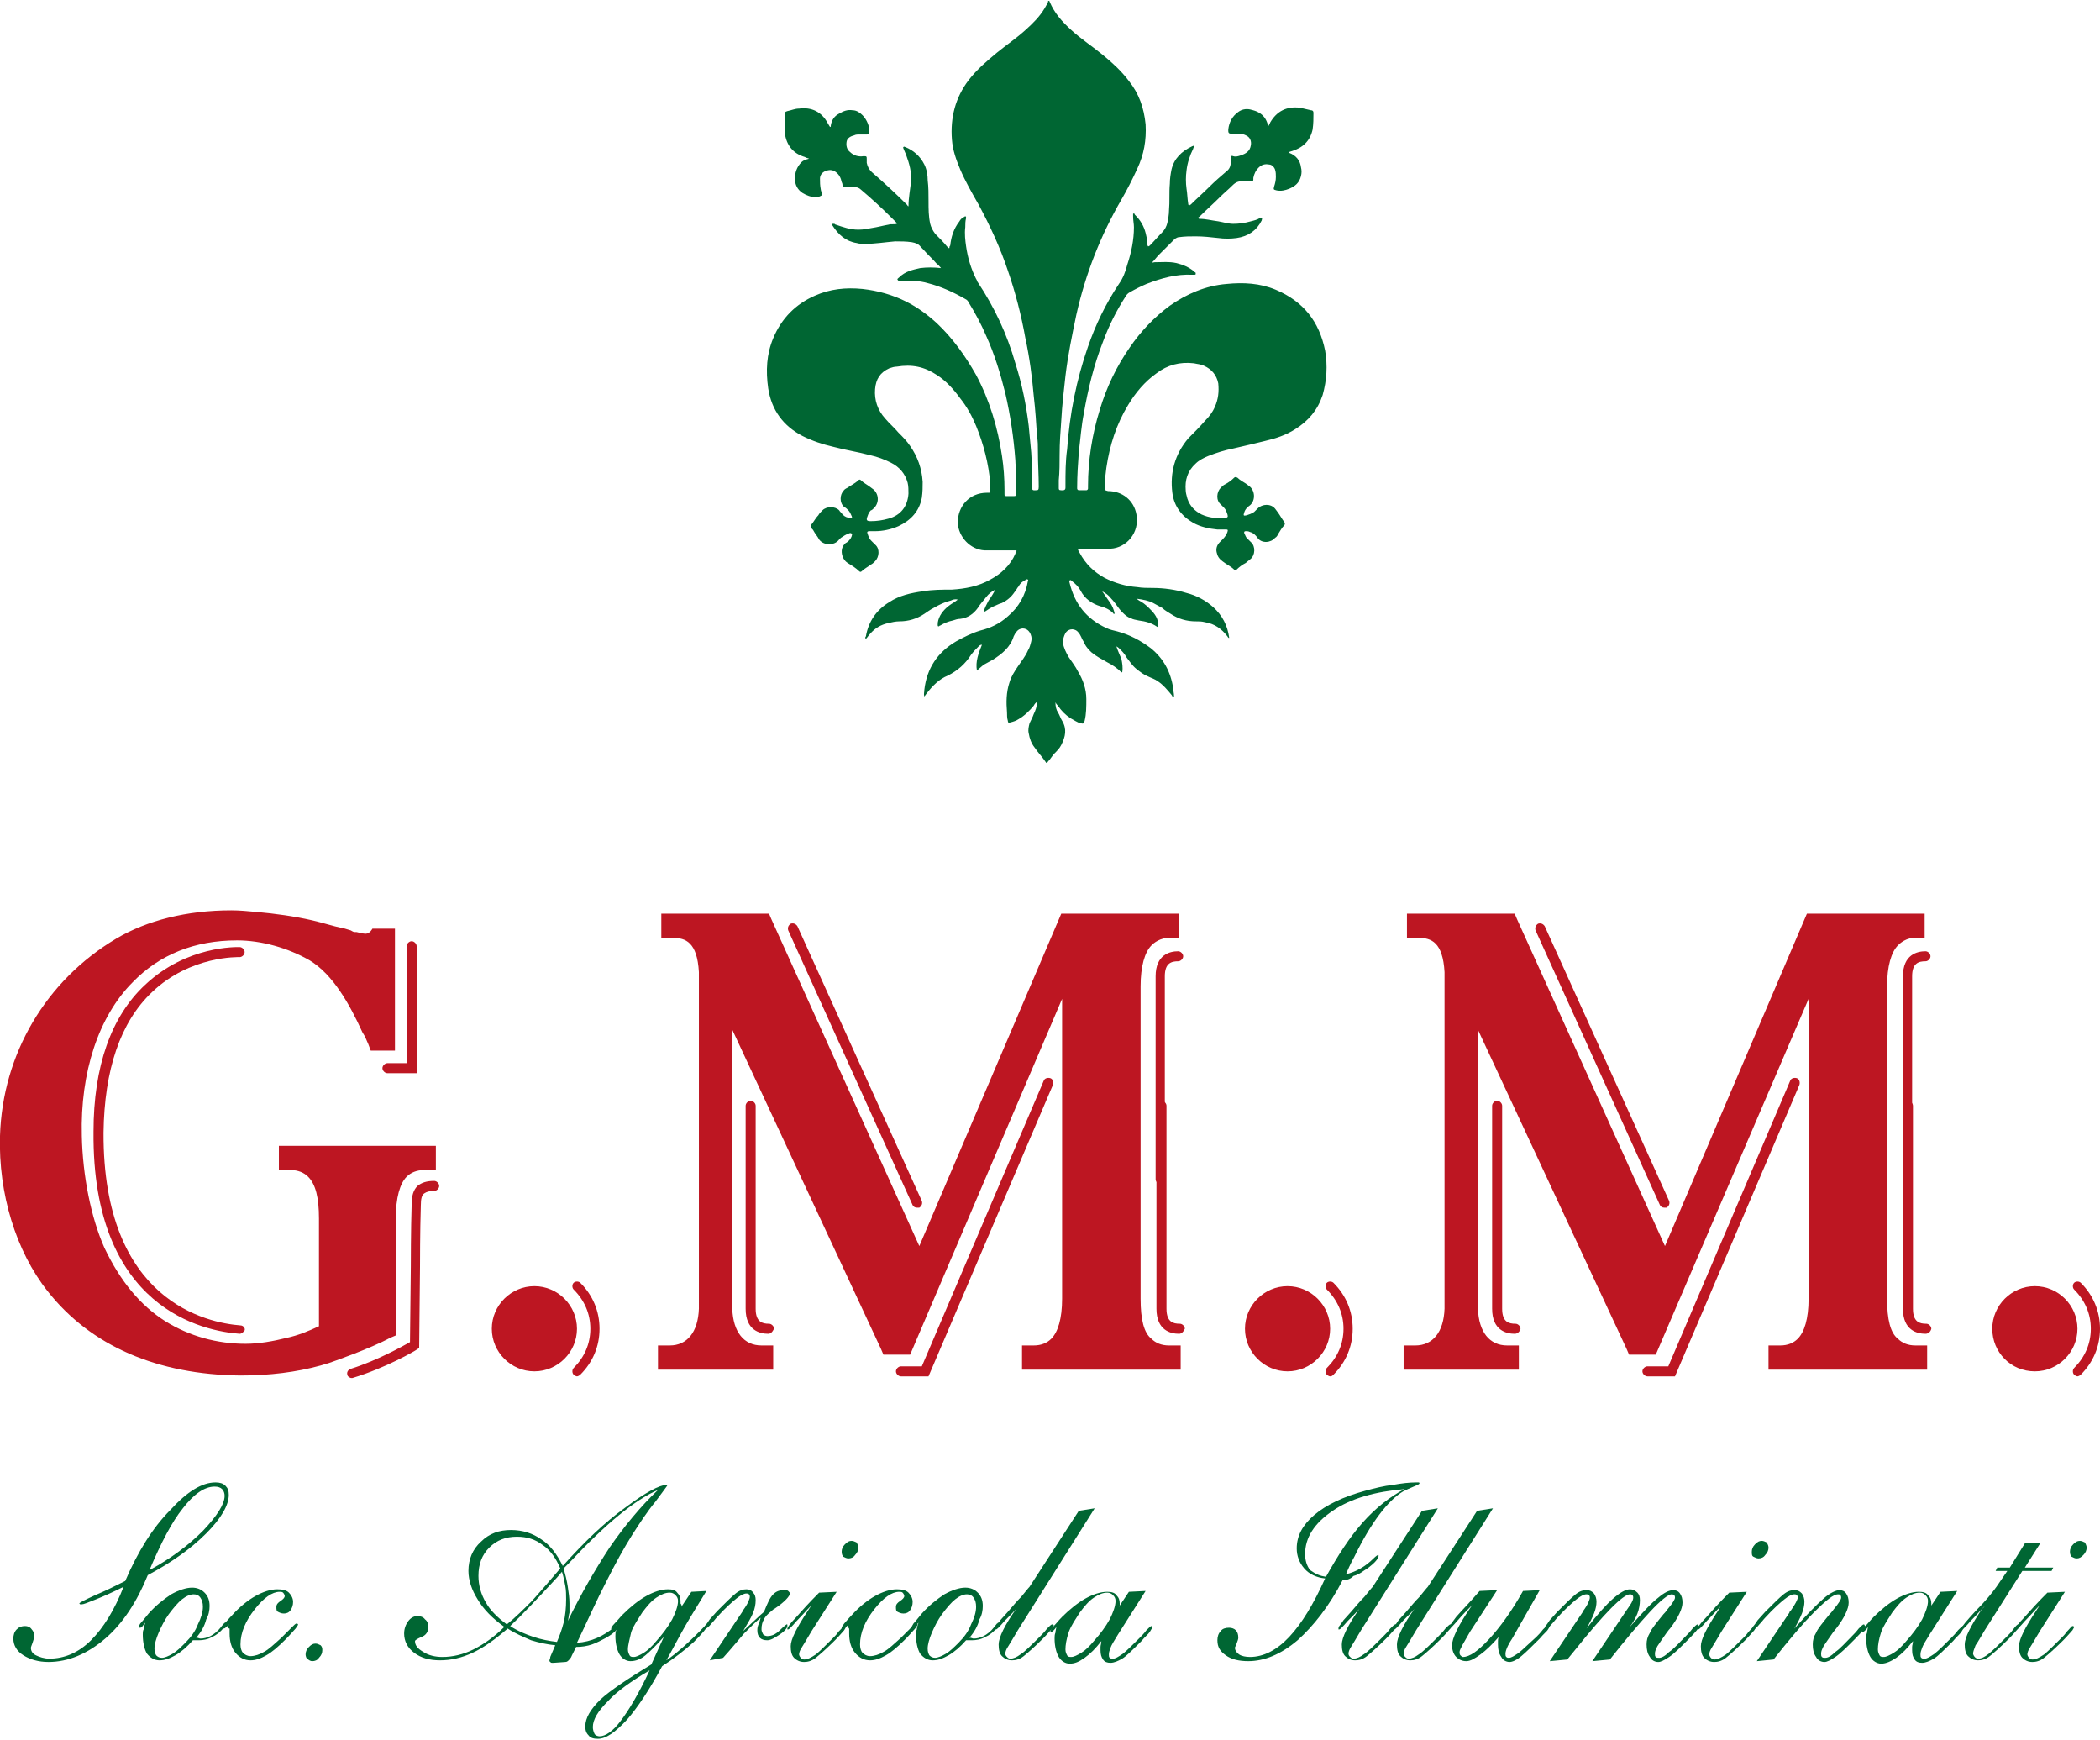
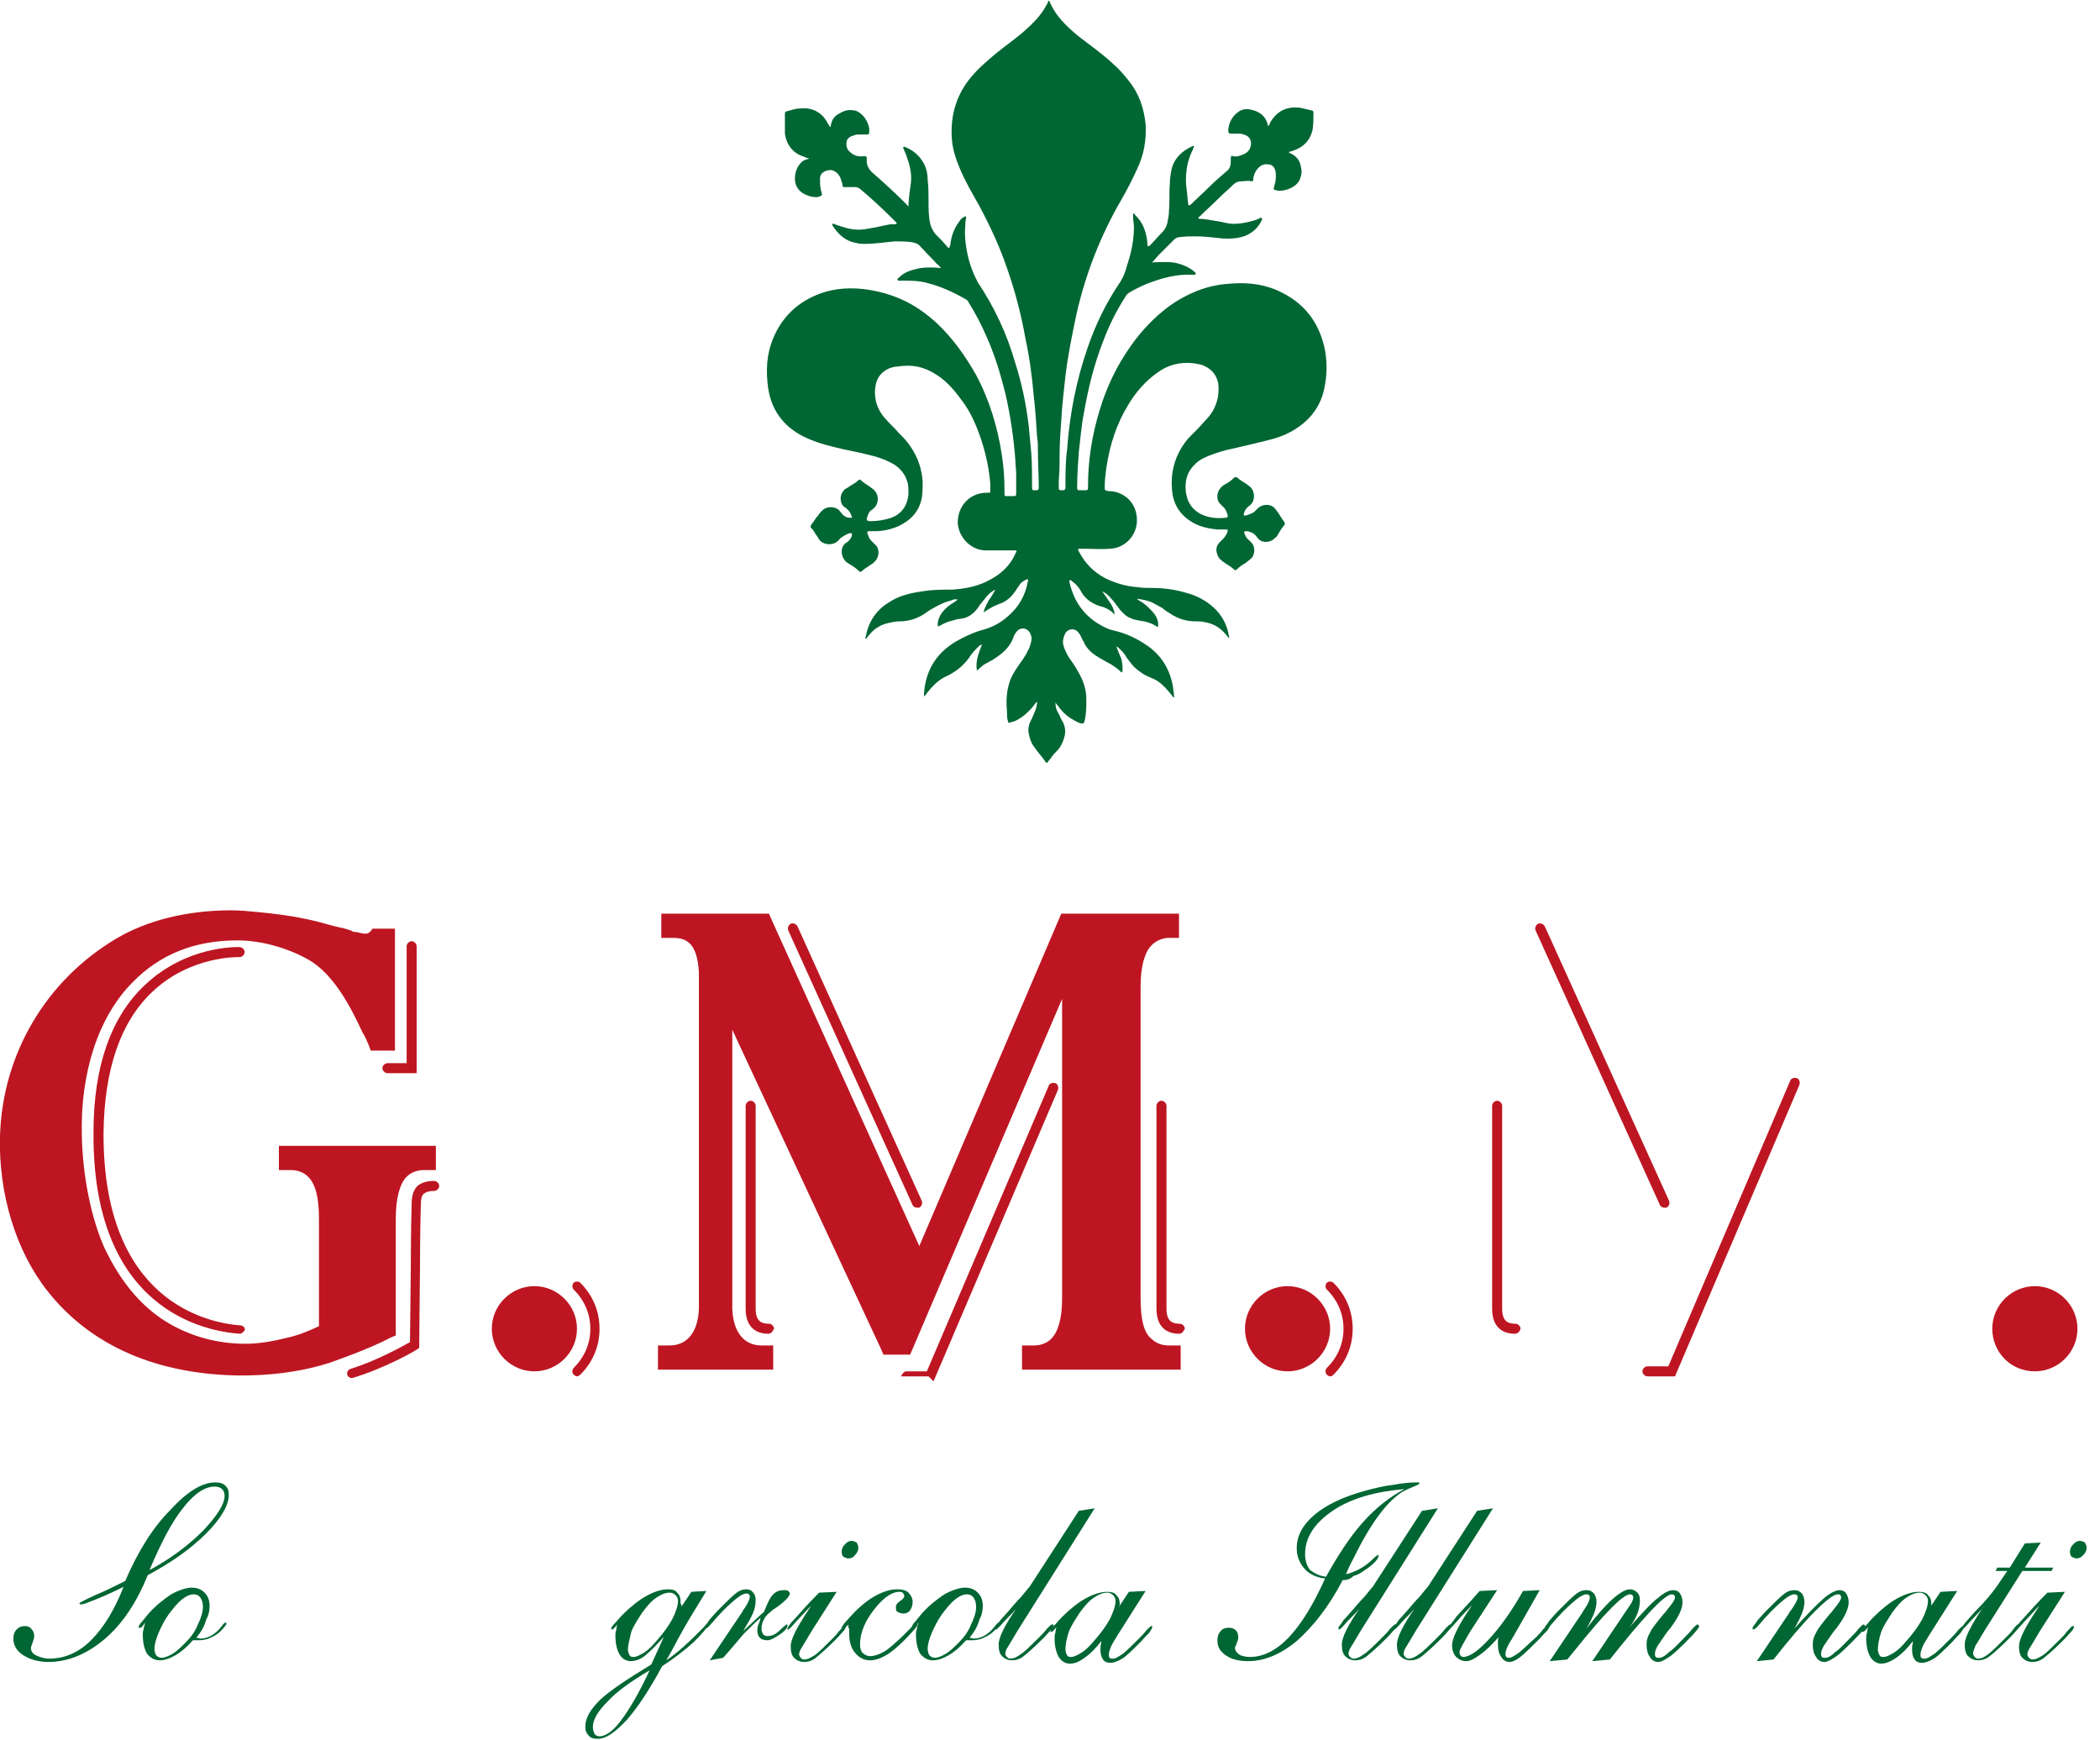
<svg xmlns="http://www.w3.org/2000/svg" version="1.2" baseProfile="tiny" viewBox="0 0 251.5 208.3" overflow="visible">
  <path fill="#063" d="M117 80.3c-.2-1.1.2-2.1.6-3.1-.2 0-.3.1-.4.2-.3.3-.6.6-.9 1-.7 1.1-1.6 1.9-2.8 2.5-1 .4-1.8 1.2-2.5 2.1-.1.1-.2.3-.3.4-.1-.3 0-.5 0-.8.3-2.6 1.6-4.5 3.8-5.8.9-.5 1.9-1 2.9-1.3 1.2-.3 2.3-.8 3.3-1.7 1.3-1.1 2.1-2.5 2.4-4.2 0-.1.1-.2 0-.2-.1-.1-.2 0-.2 0-.4.2-.7.4-.9.8-.2.2-.3.5-.5.7-.4.6-.9 1-1.5 1.3-.4.1-.7.3-1 .4-.4.2-.7.4-1 .6-.1 0-.1.1-.2.1.1-.5.4-1 .6-1.4.3-.4.6-.9.8-1.3-.4.2-.8.5-1.1.9-.3.4-.7.8-1 1.3-.5.7-1.2 1.2-2.1 1.3-.3 0-.6.1-.9.2-.5.1-1 .3-1.5.6-.1 0-.1.1-.2.1s-.1-.1-.1-.2c0-.4.1-.7.3-1.1.4-.7 1-1.2 1.7-1.6.1-.1.3-.2.4-.3-.3-.1-.6 0-.8.1-.8.2-1.4.5-2.1.9-.4.2-.8.5-1.1.7-.9.6-1.9.9-3 .9-.4 0-.9.1-1.3.2-.9.2-1.6.6-2.2 1.3-.2.2-.3.4-.5.6-.1-.1-.1-.2 0-.3.3-1.8 1.3-3.2 2.8-4.1 1.2-.8 2.6-1.1 4-1.3 1.2-.2 2.3-.2 3.5-.2 1.6-.1 3.2-.4 4.6-1.2 1.3-.7 2.4-1.7 3-3.1 0-.1.1-.1.1-.2.1-.2 0-.2-.1-.2H117.9c-1.7-.1-3.1-1.6-3.2-3.3 0-2 1.4-3.6 3.5-3.6h.1c.3 0 .3 0 .3-.3v-.8c-.2-2.4-.8-4.7-1.7-6.9-.5-1.2-1.1-2.3-1.9-3.3-.8-1.1-1.7-2.1-2.8-2.8-1.5-1-3-1.3-4.8-1-.3 0-.6.1-.9.2-1.1.5-1.6 1.3-1.7 2.5-.1 1.3.3 2.5 1.2 3.5.5.6 1.1 1.1 1.6 1.7.5.5 1 1 1.4 1.6.9 1.3 1.4 2.7 1.5 4.3 0 .6 0 1.2-.1 1.9-.3 1.6-1.3 2.7-2.8 3.4-.9.4-1.9.6-2.8.6h-.7c-.2 0-.3.1-.2.3.1.3.2.6.4.8l.5.5c.6.5.5 1.5 0 2-.2.2-.3.3-.5.4-.4.3-.8.5-1.1.8-.1.1-.2.1-.3 0-.4-.4-.9-.7-1.4-1-.3-.2-.5-.5-.6-.8-.2-.6-.1-1.2.4-1.6.1 0 .1-.1.2-.1.2-.2.4-.4.5-.7 0-.1.1-.2 0-.3-.1-.1-.2-.1-.4 0-.3.1-.6.3-.9.5l-.2.2c-.6.8-1.9.7-2.4 0-.2-.4-.5-.7-.7-1.1-.1-.2-.4-.3-.3-.5 0-.2.2-.3.3-.5.2-.3.4-.6.6-.8.1-.2.3-.4.5-.6.5-.5 1.5-.5 2 0 .1.2.3.3.4.5.3.3.6.4.9.4.2 0 .3 0 .2-.2-.1-.2-.2-.5-.4-.7-.2-.2-.3-.3-.5-.4-.6-.5-.5-1.5-.1-1.9.1-.2.3-.3.5-.4.4-.3.9-.5 1.3-.9.1-.1.2-.1.3 0 .3.3.7.5 1.1.8.1.1.3.2.4.3.7.6.7 1.7 0 2.3-.1.1-.2.2-.3.2-.2.2-.3.4-.4.7-.2.5-.1.6.4.6.7 0 1.4-.1 2.1-.3 1.5-.4 2.3-1.5 2.4-3 0-.4 0-.9-.1-1.3-.3-1.1-1-1.9-2-2.4-.8-.4-1.6-.7-2.5-.9-1.5-.4-2.9-.6-4.4-1-1.3-.3-2.5-.7-3.7-1.3-2.3-1.2-3.7-3.1-4.1-5.7-.3-2.1-.2-4.1.6-6 1-2.4 2.7-4.1 5-5.1 1.8-.8 3.7-1 5.7-.8 1.8.2 3.6.7 5.2 1.5 1.4.7 2.6 1.6 3.7 2.6 1.9 1.8 3.4 3.9 4.7 6.2 1.6 3 2.6 6.3 3.1 9.7.2 1.3.3 2.7.3 4.1v.4c0 .3 0 .3.3.3h.8c.2 0 .3 0 .3-.3v-2.3c0-.6-.1-1.2-.1-1.7-.2-2.7-.6-5.4-1.2-8-.6-2.4-1.3-4.7-2.3-6.9-.6-1.4-1.3-2.7-2.1-4-.1-.2-.2-.3-.4-.4-1.4-.8-2.9-1.5-4.5-1.9-1-.3-2.1-.3-3.2-.3-.1 0-.3.1-.4-.1-.1-.1.1-.2.2-.3.7-.7 1.6-.9 2.5-1.1.8-.1 1.6-.1 2.5 0-.2-.2-.3-.4-.5-.5-.5-.6-1.1-1.1-1.6-1.7l-.3-.3c-.3-.4-.6-.5-1.1-.6-.7-.1-1.3-.1-2-.1-1.2.1-2.4.3-3.6.3-.3 0-.7 0-1-.1-1.3-.2-2.2-1-2.9-2.1 0-.1-.1-.1 0-.2h.2c.1 0 .1.1.2.1.9.3 1.7.6 2.7.6.6 0 1.1-.1 1.6-.2.7-.1 1.4-.3 2-.4.3-.1.7 0 1-.1 0-.1-.1-.2-.1-.2l-.5-.5c-1.2-1.2-2.4-2.3-3.7-3.4-.2-.2-.5-.3-.7-.3h-1.2c-.2 0-.3 0-.3-.2 0-.1 0-.2-.1-.4-.1-.5-.3-.9-.7-1.2-.4-.3-.8-.3-1.3-.1-.4.2-.6.5-.6.9s0 .8.1 1.3c0 .1.1.3.1.4.1.3 0 .3-.2.4-.2.1-.3.1-.5.1-.6 0-1.1-.2-1.6-.5-.6-.4-.9-1-.9-1.7s.2-1.4.8-2c.2-.2.5-.3.9-.4-.2-.1-.4-.1-.5-.2-1.4-.4-2.2-1.4-2.4-2.8v-2.3c0-.3 0-.3.3-.4.5-.1.9-.3 1.4-.3 1.5-.2 2.7.4 3.4 1.7.1.2.2.3.3.5.1 0 .1-.1.1-.2.1-.6.4-1.1 1-1.4.5-.3 1-.5 1.6-.4.5 0 .9.3 1.2.6.4.4.7 1 .8 1.6v.4c0 .3-.1.3-.3.3h-.9c-.2 0-.4 0-.6.1-.4.1-.8.3-.9.7-.1.5 0 1 .4 1.3.4.4 1 .6 1.6.5.4 0 .4 0 .4.4v.4c.1.5.3.8.6 1.1 1.5 1.3 2.9 2.6 4.2 3.9.1.1.1.2.2.2 0-1 .2-2 .3-2.9.1-1.2-.2-2.2-.6-3.3-.1-.2-.2-.5-.3-.7 0-.1-.1-.1 0-.2s.1 0 .2 0c1 .4 1.8 1.1 2.3 2.1.3.6.4 1.3.4 1.9.1.8.1 1.6.1 2.5 0 .9 0 1.8.2 2.7.1.4.3.8.6 1.2.5.5 1 1 1.4 1.5l.2.2h.1c0-.1 0-.2.1-.3.1-1 .4-2 1.1-2.9.1-.2.3-.4.5-.5.1 0 .1-.1.2-.1s.1.1.1.2c-.1.4-.1.7-.1 1.1-.1.8 0 1.6.1 2.3.2 1.4.6 2.7 1.2 3.9.1.1.1.3.2.4 2 3 3.5 6.2 4.5 9.7.8 2.5 1.3 5 1.6 7.5.1 1.1.2 2.1.3 3.2.1 1.4.1 2.8.1 4.1v.2c0 .1.1.2.2.2h.2c.3 0 .4 0 .4-.4 0-1.4-.1-2.9-.1-4.3 0-.6 0-1.2-.1-1.7-.1-1.6-.2-3.2-.4-4.9-.2-2.3-.5-4.6-1-6.9-.5-2.8-1.2-5.5-2.1-8.1-.9-2.7-2.1-5.3-3.5-7.9-.8-1.4-1.6-2.8-2.2-4.2-.5-1.2-.9-2.3-1-3.6-.2-2.6.4-5 2-7.1 1-1.3 2.2-2.3 3.4-3.3 1.1-.9 2.3-1.7 3.4-2.7.9-.8 1.7-1.6 2.3-2.6.1-.2.3-.5.4-.7 0-.1 0-.2.1-.2s.1.1.1.1c.6 1.4 1.5 2.4 2.6 3.4 1.2 1.1 2.6 2 3.8 3 1.1.9 2.2 1.9 3.1 3.1 1.2 1.5 1.8 3.2 2 5.2.1 1.9-.2 3.6-1 5.3-.6 1.3-1.2 2.5-1.9 3.7-2.5 4.3-4.3 8.9-5.4 13.8-.5 2.4-1 4.8-1.3 7.3-.2 1.8-.4 3.5-.5 5.3-.1 1.4-.2 2.7-.2 4.1 0 1 0 2.1-.1 3.1v.9c0 .2 0 .3.3.3h.2c.2 0 .3-.1.3-.3v-.3c0-1.4 0-2.9.2-4.3.3-4.2 1.1-8.3 2.5-12.3.9-2.6 2.1-5.1 3.7-7.5.5-.7.8-1.5 1-2.3.5-1.5.8-3 .8-4.5 0-.4-.1-.8-.1-1.3v-.1-.2c.1-.1.2 0 .2.1l.1.1c.6.6 1 1.3 1.2 2.1.1.4.2.8.2 1.2 0 .1 0 .3.1.4.1 0 .2-.1.2-.1.5-.5 1-1.1 1.5-1.6.3-.3.5-.7.6-1.1.1-.5.2-1 .2-1.5.1-1.1 0-2.1.1-3.2 0-.6.1-1.2.2-1.7.3-1.3 1.2-2.2 2.5-2.8.1 0 .1-.1.2 0 0 .1-.1.2-.1.3-.4.8-.7 1.7-.8 2.6-.1.7-.1 1.5 0 2.2.1.6.1 1.2.2 1.8 0 .1 0 .1.1.2.1 0 .1-.1.2-.1.7-.7 1.5-1.4 2.2-2.1.7-.7 1.4-1.3 2.1-1.9.4-.3.5-.7.5-1.2v-.4c0-.2.1-.3.3-.2.3.1.6 0 .9-.1.6-.2 1.1-.5 1.2-1.2.1-.5-.1-1-.6-1.2-.2-.1-.5-.2-.8-.2h-1c-.2 0-.3-.1-.3-.3v-.2c.1-.9.5-1.6 1.2-2.1.4-.3.9-.4 1.4-.3.4.1.8.2 1.1.4.5.3.8.7 1 1.3 0 .1 0 .2.1.3.1-.2.2-.3.2-.4.8-1.4 2-2 3.6-1.8.4.1.9.2 1.3.3.2 0 .3.1.3.3 0 .7 0 1.3-.1 2-.3 1.4-1.2 2.2-2.5 2.6-.1 0-.2.1-.4.1.1 0 .1.1.1.1.8.3 1.3.9 1.4 1.7.1.4.1.7 0 1.1-.2.8-.7 1.2-1.4 1.5-.5.2-1 .3-1.5.2-.4-.1-.4-.1-.3-.5.1-.3.2-.7.2-1.1 0-.3 0-.6-.1-.9-.1-.3-.4-.6-.7-.6-.5-.1-.9 0-1.3.4-.3.3-.5.7-.6 1.2v.2c0 .2-.1.2-.3.2-.3-.1-.6 0-1 0-.5 0-.8.1-1.2.5-.5.5-1 .9-1.5 1.4-.8.8-1.6 1.5-2.4 2.3-.1.1-.2.1-.2.2l.1.1c.8 0 1.5.2 2.3.3.6.1 1.2.3 1.8.3.7 0 1.4-.1 2.1-.3.4-.1.8-.2 1.1-.4.1 0 .1-.1.2 0s0 .2 0 .3c-.6 1.2-1.6 1.9-3 2.1-.7.1-1.5.1-2.2 0-.9-.1-1.8-.2-2.7-.2-.7 0-1.3 0-2 .1-.2 0-.3.1-.5.2l-1.9 1.9c-.3.3-.5.6-.8.9.1.1.2 0 .2 0 .9 0 1.8-.1 2.7.1.8.2 1.5.5 2.1 1l.1.1c.1 0 .1.1.1.2s-.1.1-.2.1h-.2c-1.9-.1-3.7.4-5.5 1.1-.7.3-1.3.6-2 1-.2.1-.4.3-.5.5-1.1 1.7-2 3.5-2.7 5.4-1.1 2.8-1.8 5.7-2.3 8.6-.3 1.5-.4 3-.6 4.6-.1 1.4-.2 2.8-.2 4.2v.2c0 .1.1.2.2.2h.9c.1 0 .2-.1.2-.2v-.3c0-3.1.5-6.2 1.4-9.1.8-2.7 2-5.2 3.6-7.5 1.3-1.9 2.9-3.6 4.8-5 2-1.4 4.3-2.4 6.8-2.6 2-.2 4-.1 5.9.7 3.3 1.4 5.2 3.8 5.9 7.3.3 1.8.2 3.5-.3 5.3-.6 1.8-1.7 3.1-3.3 4.1-1.1.7-2.3 1.1-3.6 1.4-1.2.3-2.5.6-3.8.9-1 .2-2 .5-3 .9-.5.2-1.1.5-1.5.9-1 .9-1.3 2-1.2 3.2 0 .3.1.6.2 1 .3.9.9 1.5 1.7 1.9.9.4 1.8.5 2.8.4.3 0 .4-.1.3-.4-.1-.3-.2-.6-.4-.8l-.4-.4c-.6-.5-.5-1.5 0-2 .2-.2.3-.3.5-.4.4-.2.8-.5 1.1-.8.1-.1.2-.1.4 0 .3.3.7.5 1 .7.1.1.3.2.4.3.7.5.8 1.7.1 2.3-.3.2-.6.5-.7.9-.1.3-.1.4.3.3.3-.1.6-.2.9-.4l.4-.4c.6-.6 1.6-.6 2.1 0 .1.1.2.3.3.4.3.4.5.8.8 1.2.1.1.1.3 0 .4-.3.3-.5.7-.7 1-.1.2-.2.4-.4.5-.5.6-1.6.7-2.1 0-.2-.3-.5-.6-.9-.7-.2-.1-.3-.1-.5-.1s-.2.1-.2.2c.1.2.2.5.3.6l.5.5c.6.5.5 1.6 0 2-.2.2-.4.3-.6.5-.4.2-.8.5-1.1.8-.1.1-.2.1-.3 0-.4-.4-.9-.6-1.4-1-.4-.3-.6-.6-.7-1.1-.1-.5.1-.9.4-1.2l.3-.3c.3-.3.5-.6.6-.9.1-.3 0-.3-.2-.3h-1c-1-.1-2-.3-2.9-.8-1.4-.8-2.3-2-2.5-3.6-.3-2.4.3-4.6 1.9-6.5.7-.7 1.4-1.4 2-2.1.5-.5.9-1 1.2-1.7.4-.9.5-1.8.4-2.8-.2-1-.8-1.7-1.7-2.1-.4-.2-.8-.2-1.2-.3-1.7-.2-3.2.2-4.5 1.2-1.4 1-2.5 2.3-3.4 3.8-1.4 2.3-2.2 4.8-2.6 7.5-.1.8-.2 1.5-.2 2.3 0 .4 0 .4.4.5 1.7 0 3.1 1.1 3.4 2.8.4 2.2-1.2 4-3.1 4.1-1.1.1-2.3 0-3.4 0-.6 0-.6 0-.3.5.7 1.3 1.7 2.3 3 3 1.2.6 2.5 1 3.9 1.1.6.1 1.2.1 1.8.1 1.4 0 2.8.2 4.1.6 1.2.3 2.3.9 3.2 1.7 1.1 1 1.7 2.2 1.9 3.6v.1c-.1 0-.2-.2-.2-.2-.7-.9-1.5-1.5-2.7-1.7-.4-.1-.7-.1-1.1-.1-1.1 0-2.1-.3-3-.9-.3-.2-.7-.4-1-.7-.4-.2-.7-.4-1.1-.6-.6-.3-1.2-.4-1.9-.5 0 .1.1.1.2.2.4.2.8.5 1.2.9.5.5 1 1 1.1 1.8v.3c0 .2-.1.2-.2.1-.6-.4-1.3-.6-2.1-.7-.4-.1-.7-.1-1-.3-.4-.1-.7-.4-1-.7-.5-.5-.8-1.1-1.3-1.6-.3-.4-.7-.7-1.1-.9.3.4.6.9.9 1.3.3.4.5.9.6 1.4-.1 0-.2 0-.2-.1-.4-.4-1-.7-1.5-.8-1-.3-1.9-.9-2.4-1.9-.2-.4-.6-.8-1-1.1-.1-.1-.2-.2-.3-.1-.1.1 0 .2 0 .3.6 2.5 2 4.3 4.4 5.4.4.2.9.3 1.3.4 1.5.4 2.8 1.1 4 2 1.5 1.2 2.4 2.8 2.7 4.8 0 .3.1.6.1.9v.2c-.2 0-.2-.2-.3-.3-.5-.6-1-1.2-1.6-1.6-.4-.3-.8-.4-1.2-.6-.5-.2-.9-.5-1.4-.9-.5-.4-.8-.9-1.2-1.4-.2-.4-.5-.7-.8-1-.1-.1-.2-.2-.4-.3.2.6.4 1 .6 1.5.1.5.2 1 .1 1.6h-.1c-.5-.5-1.1-.9-1.7-1.2-.7-.4-1.3-.7-1.9-1.2-.3-.3-.6-.6-.8-1-.1-.3-.3-.5-.4-.8-.1-.2-.2-.4-.3-.5-.4-.6-1.2-.6-1.6 0-.2.4-.3.7-.3 1.2.1.6.4 1.2.7 1.7.4.6.8 1.1 1.1 1.7.6 1 1 2.1 1 3.3 0 .9 0 1.8-.2 2.6-.1.3-.1.4-.5.3-.4-.1-.8-.4-1.2-.6-.6-.4-1.1-.9-1.5-1.5-.1-.1-.2-.2-.3-.4 0 .5.1.9.3 1.2.2.3.3.7.5 1 .6 1 .4 1.9-.1 2.9-.2.4-.5.7-.8 1-.3.3-.5.7-.8 1-.1.2-.2.2-.3 0-.4-.6-.9-1.1-1.3-1.7-.4-.5-.6-1.1-.7-1.7-.1-.4 0-.8.1-1.2.2-.4.4-.8.5-1.1.2-.4.4-.9.4-1.5-.2.2-.3.3-.4.5-.5.6-1.1 1.2-1.8 1.6-.3.2-.6.3-1 .4-.2.1-.3 0-.3-.2-.1-.3-.1-.7-.1-1-.1-1.2-.1-2.4.3-3.6.2-.7.6-1.3 1-1.9.4-.6.9-1.2 1.2-1.9.2-.3.3-.7.4-1.1.1-.4 0-.8-.2-1.1-.4-.6-1.2-.6-1.6 0-.1.1-.2.3-.3.5-.4 1.3-1.4 2.1-2.5 2.8-.4.2-.7.4-1.1.6-.1.1-.5.4-.8.7zM17.7 188.6c-1.3 3.2-3 5.8-5.1 7.6-2.1 1.8-4.4 2.8-6.8 2.8-1.2 0-2.2-.3-3-.8-.8-.5-1.2-1.2-1.2-2 0-.4.1-.8.4-1.1.3-.3.6-.4 1-.4.3 0 .6.1.8.4.2.2.3.5.3.8 0 .2-.1.5-.2.8-.1.3-.2.5-.2.6 0 .4.2.7.6.9.4.2 1 .4 1.6.4 1.8 0 3.5-.7 5-2.2 1.5-1.5 2.8-3.6 3.9-6.4-1.2.6-2.3 1.1-3.3 1.5s-1.5.6-1.7.6h-.2l-.1-.1c0-.1.6-.4 1.9-1 1.2-.5 2.4-1.1 3.6-1.7 1.5-3.5 3.3-6.4 5.4-8.5 2-2.2 3.8-3.3 5.4-3.3.5 0 .9.1 1.2.4.3.3.4.6.4 1.1 0 1.2-.9 2.8-2.7 4.6-1.9 1.9-4.2 3.5-7 5zm.2-.6c2.6-1.4 4.7-3 6.4-4.7 1.7-1.8 2.6-3.2 2.6-4.2 0-.3-.1-.6-.3-.8s-.5-.3-.9-.3c-1.2 0-2.5.9-3.8 2.6-1.3 1.6-2.6 4.1-4 7.4zM23.5 196.1h.1c.1 0 .3.1.4.1.4 0 .8-.1 1.2-.3.4-.2.9-.6 1.2-1l.4-.5s.1 0 .1-.1h.2v.2l-.3.4c-.4.5-.9.9-1.4 1.1-.5.3-1.1.4-1.6.4h-.7c-.7.8-1.4 1.4-2.1 1.8-.7.4-1.3.6-1.9.6-.6 0-1.1-.3-1.5-.8-.3-.5-.5-1.3-.5-2.3 0-.2 0-.4.1-.6 0-.2.1-.5.2-.8-.2.2-.3.4-.4.5-.1.1-.2.1-.3.1h-.1v-.1c0-.1.1-.2.2-.4.2-.2.5-.6 1-1.2.9-1 1.8-1.7 2.7-2.3.9-.5 1.8-.8 2.5-.8.6 0 1.1.2 1.5.6.4.4.6.9.6 1.6 0 .5-.1 1.1-.4 1.6-.2.8-.6 1.5-1.2 2.2zm-5 1.3c0 .4.1.6.2.8.2.2.4.3.7.3.3 0 .8-.2 1.3-.5s1-.8 1.5-1.3c.7-.7 1.2-1.4 1.5-2.2.4-.8.6-1.5.6-2.1 0-.5-.1-.8-.3-1.1-.2-.3-.5-.4-.8-.4-.4 0-.9.2-1.4.6-.5.4-1 1-1.6 1.8-.5.7-.9 1.5-1.2 2.2-.3.7-.5 1.4-.5 1.9z" />
-   <path fill="#063" d="M27.4 194.5c-.1.2-.3.3-.4.4-.1.1-.2.1-.3.1h-.1v-.1c0-.1.1-.2.3-.5.2-.2.5-.6.9-1 .9-1 1.9-1.8 2.8-2.3.9-.5 1.8-.8 2.6-.8.6 0 1.1.1 1.4.4.3.3.5.7.5 1.1 0 .4-.1.7-.3 1-.2.3-.5.4-.8.4-.3 0-.5-.1-.7-.2-.2-.1-.2-.3-.2-.6s.2-.5.5-.7c.3-.2.5-.4.5-.6 0-.1-.1-.3-.2-.4-.1-.1-.3-.1-.4-.1-.9 0-1.9.7-3 2.1-1.1 1.4-1.7 2.8-1.7 4.2 0 .4.1.8.3 1 .2.2.5.4.9.4.5 0 1.1-.2 1.6-.5.6-.3 1.2-.9 2.1-1.7l1.1-1.1c.4-.4.6-.6.7-.6h.1l.1.1c0 .1-.1.2-.3.5-.2.2-.6.7-1.2 1.3-.9.9-1.6 1.5-2.3 1.9-.7.4-1.3.6-1.9.6-.7 0-1.3-.3-1.8-.9-.5-.6-.7-1.4-.7-2.3v-.6c-.2 0-.2-.2-.1-.5zM36.6 198.1c0-.3.1-.6.4-.9.3-.3.5-.4.8-.4.2 0 .4.1.6.2.2.2.2.4.2.6 0 .3-.1.6-.4.9-.2.3-.5.4-.8.4-.2 0-.4-.1-.6-.3-.1 0-.2-.3-.2-.5zM60.8 195c-1.5 1.3-2.9 2.3-4.2 2.9-1.3.6-2.6.9-3.9.9-1.3 0-2.3-.3-3.1-.9-.8-.6-1.2-1.4-1.2-2.3 0-.6.2-1.1.5-1.5.3-.4.7-.6 1.1-.6.3 0 .7.1.9.4.3.2.4.6.4.9 0 .6-.3 1-.8 1.2-.5.2-.8.4-.8.5 0 .5.3.9 1 1.3.6.4 1.4.6 2.3.6 1.2 0 2.5-.3 3.7-.9 1.2-.6 2.5-1.5 3.7-2.7-1.4-1-2.5-2.1-3.2-3.3-.7-1.1-1.1-2.3-1.1-3.4 0-1.4.5-2.6 1.5-3.5 1-1 2.2-1.4 3.6-1.4s2.6.4 3.6 1.1c1.1.7 1.9 1.8 2.6 3.2 2.6-2.9 5-5.2 7.5-7 2.4-1.8 4.1-2.7 4.9-2.7h.1v.1s-.5.7-1.4 1.9c-1 1.2-1.9 2.6-2.8 4-1 1.6-2 3.4-3.1 5.6-1.1 2.1-2.2 4.6-3.5 7.3 1.7-.1 3.2-.8 4.5-1.9.2-.2.4-.3.5-.3v.1c0 .2-.1.4-.4.7-.3.3-.6.5-1.1.8-.6.3-1.1.6-1.7.8-.6.2-1.2.3-1.9.3l-.5 1c-.1.3-.3.5-.4.6-.1.1-.2.2-.4.2l-1.4.1h-.2c-.1 0-.1 0-.2-.1l-.1-.1s0-.2.1-.4v-.1l.6-1.4c-1-.1-1.9-.3-2.9-.6-.9-.4-1.9-.8-2.8-1.4zm-.1-.5c1-.8 2-1.8 3-2.8 1-1.1 2.1-2.4 3.4-3.9-.5-1.2-1.2-2.2-2.1-2.8-.9-.7-1.9-1-3.1-1-1.3 0-2.4.4-3.3 1.3-.9.9-1.3 2-1.3 3.4 0 1.1.3 2.2.9 3.2.5.9 1.4 1.8 2.5 2.6zm.4.2c.9.6 1.9 1 2.8 1.3s1.9.5 2.8.6c.3-.7.6-1.5.8-2.3s.3-1.8.3-2.8c0-.5 0-1.1-.1-1.6s-.2-1.1-.4-1.7l-.6.7c-2.5 2.7-4.3 4.6-5.6 5.8zm6.9-.6c1.6-3.3 3.3-6.2 5-8.8 1.8-2.6 3.7-4.9 5.8-6.9-2.8 1.2-6.3 4.1-10.6 8.7l-.7.7c.2.7.4 1.5.5 2.2.1.7.2 1.3.2 2v1.1c-.1.3-.1.7-.2 1z" />
  <path fill="#063" d="M81.6 192.4l1.2-1.8 1.8-.1c-.9 1.5-1.8 2.9-2.6 4.3s-1.5 2.8-2.2 4c1.2-.8 2.8-2.2 4.8-4.3h.1v.1c0 .3-.5.9-1.6 2-1.1 1-2.4 2-3.8 2.9-1.5 2.8-2.9 4.9-4.2 6.4-1.4 1.5-2.5 2.3-3.5 2.3-.5 0-.9-.1-1.1-.4-.3-.3-.4-.6-.4-1.1 0-1 .6-2 1.8-3.2 1.2-1.1 3.3-2.5 6.1-4.2l1.5-3.3c-.9 1-1.6 1.7-2.2 2.2-.6.5-1.2.7-1.8.7-.5 0-1-.3-1.3-.8-.3-.5-.5-1.3-.5-2.2 0-.2 0-.5.1-.7 0-.2.1-.5.1-.7-.1.2-.2.3-.3.4-.1.1-.2.2-.3.2h-.1v-.1c0-.1.1-.3.4-.6.3-.3.6-.7 1-1.1.9-.9 1.9-1.7 2.8-2.2.9-.5 1.8-.8 2.6-.8.5 0 .9.1 1.1.4.3.3.4.6.4 1v.3c.2.2.1.3.1.4zm-3.8 7.6c-2.2 1.3-3.9 2.5-5 3.7-1.2 1.2-1.8 2.2-1.8 3.1 0 .3.1.6.2.8.1.2.4.3.6.3.7 0 1.6-.6 2.5-1.8 1-1.3 2.2-3.3 3.5-6.1zm-2.6-2.5c0 .3.1.5.2.7.1.2.3.2.5.2.3 0 .7-.2 1.2-.5s1-.8 1.5-1.4c.8-.9 1.4-1.7 1.9-2.6.4-.8.7-1.6.7-2.2 0-.3-.1-.5-.3-.7-.2-.2-.4-.3-.7-.3-.5 0-1 .2-1.6.6-.6.4-1.1 1-1.7 1.8-.5.8-1 1.5-1.3 2.3-.2.9-.4 1.6-.4 2.1z" />
  <path fill="#063" d="M85 198.8l3.9-5.8.1-.2c.6-.8.8-1.4.8-1.6 0-.1 0-.2-.1-.3-.1-.1-.2-.1-.3-.1-.3 0-.7.2-1.2.6-.5.4-1.3 1.1-2.3 2.2-.2.2-.4.5-.7.8-.3.4-.6.6-.7.6h-.1v-.1c0-.1 0-.2.1-.3.1-.1.3-.4.5-.7l.9-1c1-1 1.7-1.7 2.2-2.1.5-.4.9-.5 1.3-.5.3 0 .6.1.8.4.2.2.3.5.3.9 0 .5-.1 1-.3 1.5-.2.5-.6 1.2-1.2 2.2 1.1-1 1.9-1.8 2.5-2.3.4-1 .7-1.7 1.1-2.1.4-.4.8-.5 1.3-.5.2 0 .4 0 .5.1.1.1.2.2.2.3 0 .3-.6 1-1.8 1.8-.2.1-.3.2-.4.3-.4.3-.8.7-.9 1-.2.3-.3.7-.3 1.2 0 .2.1.4.2.6.1.1.3.2.5.2.5 0 1-.2 1.5-.7.5-.5.8-.7.8-.7.1 0 .1 0 .1.1v.1c0 .2-.3.6-.9 1-.6.4-1.1.7-1.5.7-.4 0-.7-.1-.9-.3-.2-.2-.3-.5-.3-.9 0-.1 0-.3.1-.6.1-.2.2-.5.3-.9-.6.5-1.2 1.1-2 1.9-.7.8-1.5 1.8-2.5 2.9l-1.6.3zM97.1 192.3c-.5.5-1.1 1.2-1.7 1.8-.6.7-.9 1-1 1h-.1v-.1c0-.1.3-.6 1-1.3.7-.8 1.6-1.8 2.8-3l2.1-.1-3 4.7c-.6 1-1 1.7-1.2 2-.2.3-.3.6-.3.8 0 .1.1.3.2.4s.2.2.4.2c.4 0 .8-.2 1.4-.6.5-.4 1.2-1.1 2.1-2 .2-.2.4-.4.6-.7.4-.4.6-.7.7-.7h.1l.1.1c0 .1-.1.2-.2.4-.2.2-.5.6-1.1 1.2-1 1-1.8 1.7-2.3 2.1-.5.4-1 .5-1.4.5-.5 0-.9-.2-1.2-.5-.3-.3-.4-.8-.4-1.4 0-.8.7-2.2 2.1-4.3.1-.2.3-.4.3-.5zm3.7-6.5c0-.3.1-.6.4-.9.3-.3.5-.4.8-.4.2 0 .4.1.6.2.1.2.2.4.2.6 0 .3-.1.6-.4.9-.2.3-.5.4-.8.4-.2 0-.4-.1-.6-.2-.1-.1-.2-.3-.2-.6z" />
  <path fill="#063" d="M101.6 194.5c-.1.2-.3.3-.4.4-.1.1-.2.1-.3.1h-.1v-.1c0-.1.1-.2.3-.5.2-.2.5-.6.9-1 .9-1 1.9-1.8 2.8-2.3.9-.5 1.8-.8 2.6-.8.6 0 1.1.1 1.4.4.3.3.5.7.5 1.1 0 .4-.1.7-.3 1-.2.3-.5.4-.8.4-.3 0-.5-.1-.7-.2-.2-.1-.2-.3-.2-.6s.2-.5.5-.7c.3-.2.5-.4.5-.6 0-.1-.1-.3-.2-.4-.1-.1-.3-.1-.4-.1-.9 0-1.9.7-3 2.1-1.1 1.4-1.7 2.8-1.7 4.2 0 .4.1.8.3 1 .2.2.5.4.9.4.5 0 1.1-.2 1.6-.5.6-.3 1.2-.9 2.1-1.7l1.1-1.1c.4-.4.6-.6.7-.6h.1l.1.1c0 .1-.1.2-.3.5-.2.2-.6.7-1.2 1.3-.9.9-1.6 1.5-2.3 1.9s-1.3.6-1.9.6c-.7 0-1.3-.3-1.8-.9-.5-.6-.7-1.4-.7-2.3v-.6c-.1 0-.1-.2-.1-.5z" />
  <path fill="#063" d="M116.1 196.1h.1c.1 0 .3.1.4.1.4 0 .8-.1 1.2-.3.4-.2.9-.6 1.2-1l.4-.5s.1 0 .1-.1h.2v.2l-.3.4c-.4.5-.9.9-1.4 1.1-.5.3-1.1.4-1.6.4h-.7c-.7.8-1.4 1.4-2.1 1.8-.7.4-1.3.6-1.9.6-.6 0-1.1-.3-1.5-.8-.3-.5-.5-1.3-.5-2.3 0-.2 0-.4.1-.6 0-.2.1-.5.2-.8-.2.2-.3.4-.4.5-.1.1-.2.1-.3.1h-.1v-.1c0-.1.1-.2.2-.4.2-.2.5-.6 1-1.2.9-1 1.8-1.7 2.7-2.3.9-.5 1.8-.8 2.5-.8.6 0 1.1.2 1.5.6.4.4.6.9.6 1.6 0 .5-.1 1.1-.4 1.6-.2.8-.6 1.5-1.2 2.2zm-5 1.3c0 .4.1.6.2.8.2.2.4.3.7.3.3 0 .8-.2 1.3-.5s1-.8 1.5-1.3c.7-.7 1.2-1.4 1.5-2.2.4-.8.6-1.5.6-2.1 0-.5-.1-.8-.3-1.1-.2-.3-.5-.4-.8-.4-.4 0-.9.2-1.4.6-.5.4-1 1-1.6 1.8-.5.7-.9 1.5-1.2 2.2-.3.7-.5 1.4-.5 1.9z" />
  <path fill="#063" d="M122 192.3c-.5.6-1.1 1.2-1.7 1.8-.6.7-.9 1-1 1h-.1v-.1c0-.1 0-.2.1-.3.1-.1.3-.4.5-.7l.9-1c.6-.7 1.1-1.3 1.6-1.8.5-.6.8-1 1-1.2l5.9-9.1 1.9-.3-9.2 14.6c-.6 1-1 1.7-1.2 2-.2.3-.3.6-.3.8 0 .2.1.3.2.4.1.1.2.2.4.2.4 0 .8-.2 1.2-.5.5-.3 1.2-1 2.4-2.2.2-.2.5-.5.8-.9.3-.3.5-.5.6-.5h.1l.1.1c0 .1-.1.2-.2.4-.2.2-.5.6-1.1 1.2-1 1-1.8 1.7-2.3 2.1-.5.4-1 .5-1.4.5-.5 0-.9-.2-1.2-.5-.3-.3-.4-.8-.4-1.4 0-.8.7-2.3 2.2-4.4l.2-.2z" />
  <path fill="#063" d="M134 192.4l1.2-1.8 2-.1-3.3 5.2c-.5.8-.8 1.3-.9 1.6-.1.3-.2.5-.2.8 0 .2 0 .3.1.4s.2.1.4.1c.3 0 .6-.2 1.2-.6.5-.4 1.2-1.1 2-1.9.2-.2.5-.5.8-.9.3-.3.5-.5.6-.5h.1v.1c0 .1-.1.3-.3.6-.2.3-.6.6-1 1.1-1.1 1.1-1.8 1.8-2.3 2.1s-1 .5-1.4.5c-.4 0-.7-.1-.9-.4-.2-.3-.3-.6-.3-1.1v-.4c0-.2.1-.4.1-.7-.7.9-1.3 1.5-2 2s-1.2.7-1.8.7c-.5 0-1-.3-1.3-.8-.3-.5-.5-1.3-.5-2.2 0-.2 0-.5.1-.7 0-.2.1-.5.1-.7-.1.2-.2.3-.3.4-.1.1-.2.2-.3.2h-.1v-.1c0-.1.1-.3.4-.6s.6-.7 1-1.1c.9-.9 1.9-1.7 2.8-2.2.9-.5 1.8-.8 2.6-.8.5 0 .9.1 1.1.4.3.3.4.6.4 1v.3c-.1-.1-.1 0-.1.1zm-6.4 5.1c0 .3.1.5.2.7.1.2.3.2.5.2.3 0 .7-.2 1.2-.5s1-.8 1.5-1.4c.8-.9 1.4-1.7 1.9-2.6.4-.8.7-1.6.7-2.2 0-.3-.1-.5-.3-.7-.2-.2-.4-.3-.7-.3-.5 0-1 .2-1.6.6-.6.4-1.1 1-1.7 1.8-.5.8-1 1.5-1.3 2.3-.3.9-.4 1.6-.4 2.1zM160.8 189.2c-1.6 3.1-3.5 5.5-5.4 7.2-2 1.7-4 2.5-5.9 2.5-1.1 0-2-.2-2.7-.7-.7-.5-1-1-1-1.8 0-.4.1-.8.4-1.1.2-.3.6-.4 1-.4.3 0 .6.1.8.3.2.2.3.5.3.9 0 .2-.1.4-.2.7-.1.3-.2.4-.2.5 0 .3.2.6.5.8.3.2.8.3 1.3.3 1.6 0 3.2-.8 4.7-2.4 1.5-1.6 2.9-3.9 4.3-7-1-.1-1.9-.5-2.5-1.2-.6-.7-.9-1.5-.9-2.4 0-1.5.7-2.8 2.1-4 1.4-1.2 3.5-2.2 6.1-2.9 1.1-.3 2.3-.6 3.3-.7 1.1-.2 2-.3 2.8-.3h.3c.1 0 .1.1.1.1 0 .1-.2.2-.7.4-.5.2-.9.4-1.3.6-1.8 1.1-3.8 3.7-5.8 7.8-.5.9-.8 1.6-1 2.1 1.2-.3 2.3-.9 3.3-1.9.3-.3.5-.4.5-.4h.1v.1c0 .2-.2.5-.5.8-.3.3-.8.7-1.3 1-.4.3-.8.5-1.2.6-.4.4-.8.5-1.3.5zm-2-.4c1.4-2.5 2.8-4.7 4.4-6.5 1.6-1.8 3.3-3.1 5-4-3.5.3-6.4 1.1-8.6 2.6-2.2 1.5-3.3 3.2-3.3 5.2 0 .7.2 1.4.6 1.9.7.5 1.2.7 1.9.8zM163.1 192.3c-.5.6-1.1 1.2-1.7 1.8-.6.7-.9 1-1 1h-.1v-.1c0-.1 0-.2.1-.3.1-.1.3-.4.5-.7l.9-1c.6-.7 1.1-1.3 1.6-1.8.5-.6.8-1 1-1.2l5.9-9.1 1.9-.3-9.2 14.6c-.6 1-1 1.7-1.2 2-.2.3-.3.6-.3.8 0 .2.1.3.2.4.1.1.2.2.4.2.4 0 .8-.2 1.2-.5.5-.3 1.2-1 2.4-2.2.2-.2.5-.5.8-.9.3-.3.5-.5.6-.5h.1l.1.1c0 .1-.1.2-.2.4-.2.2-.5.6-1.1 1.2-1 1-1.8 1.7-2.3 2.1-.5.4-1 .5-1.4.5-.5 0-.9-.2-1.2-.5-.3-.3-.4-.8-.4-1.4 0-.8.7-2.3 2.2-4.4l.2-.2z" />
  <path fill="#063" d="M169.7 192.3c-.5.6-1.1 1.2-1.7 1.8-.6.7-.9 1-1 1h-.1v-.1c0-.1 0-.2.1-.3.1-.1.3-.4.5-.7l.9-1c.6-.7 1.1-1.3 1.6-1.8.5-.6.8-1 1-1.2l5.9-9.1 1.9-.3-9.2 14.6c-.6 1-1 1.7-1.2 2-.2.3-.3.6-.3.8 0 .2.1.3.2.4.1.1.2.2.4.2.4 0 .8-.2 1.2-.5.5-.3 1.2-1 2.4-2.2.2-.2.5-.5.8-.9.3-.3.5-.5.6-.5h.1l.1.1c0 .1-.1.2-.2.4-.2.2-.5.6-1.1 1.2-1 1-1.8 1.7-2.3 2.1-.5.4-1 .5-1.4.5-.5 0-.9-.2-1.2-.5-.3-.3-.4-.8-.4-1.4 0-.8.7-2.3 2.2-4.4l.2-.2z" />
  <path fill="#063" d="M181.1 196.2c-.6.9-.8 1.5-.8 1.8 0 .2 0 .3.1.4.1.1.2.1.3.1.3 0 .6-.2 1.2-.6.5-.4 1.2-1.1 2.1-1.9.2-.2.5-.5.8-.9.3-.3.5-.5.6-.5h.1l.1.1c0 .1-.1.2-.2.4s-.5.5-1 1.1c-.9.9-1.6 1.6-2.2 2.1-.6.5-1.1.7-1.4.7-.4 0-.8-.2-1-.6-.3-.4-.4-.9-.4-1.5v-.4c0-.1 0-.3.1-.5-.8.9-1.5 1.6-2.2 2.1-.7.5-1.2.8-1.7.8s-.9-.2-1.2-.5c-.3-.3-.5-.8-.5-1.4 0-.8.7-2.3 2.2-4.5l.2-.3c-.5.5-1.1 1.1-1.7 1.8-.6.7-.9 1-1 1h-.1v-.1c0-.1.3-.5.9-1.3.6-.7 1.6-1.7 2.8-3.1l2.1-.1-3 4.6-.2.3c-.8 1.4-1.3 2.2-1.3 2.5 0 .1 0 .3.1.4.1.1.2.2.3.2.8 0 1.8-.7 3.1-2.1 1.3-1.4 2.7-3.3 4.1-5.8l2-.1-3.3 5.8z" />
  <path fill="#063" d="M185.6 198.9l3.9-5.8.1-.2c.6-.8.8-1.4.8-1.6 0-.1 0-.2-.1-.3-.1-.1-.2-.1-.3-.1-.3 0-.7.2-1.2.6-.5.4-1.3 1.1-2.3 2.2-.2.2-.4.5-.7.8-.3.4-.6.6-.7.6h-.1v-.1c0-.1 0-.2.1-.3.1-.1.3-.4.5-.7l.9-1c1-1 1.7-1.7 2.2-2.1.5-.4.9-.5 1.3-.5s.6.1.9.4c.2.3.3.6.3 1s-.1.9-.3 1.4c-.2.5-.5 1.1-.9 1.8 1.3-1.7 2.4-2.9 3.2-3.6.8-.7 1.5-1.1 2-1.1.3 0 .6.1.9.4.2.2.3.5.3.9 0 .5-.1 1.1-.3 1.6-.2.5-.5 1.1-1 1.7 1.6-1.8 2.7-3 3.5-3.6.7-.6 1.3-.9 1.8-.9.3 0 .6.1.8.4.2.3.3.6.3 1.1 0 .7-.5 1.8-1.5 3.1-.2.2-.3.4-.4.5-.5.7-.9 1.3-1.1 1.6-.2.4-.3.6-.3.9 0 .2 0 .3.1.4.1.1.2.1.4.1.3 0 .7-.2 1.2-.7.6-.4 1.2-1.1 2-1.9.2-.2.5-.5.8-.9.3-.3.5-.5.6-.5 0 0 .1 0 .1.1l.1.1c0 .2-.4.7-1.3 1.6l-.2.2c-.8.8-1.5 1.5-2.1 1.9-.6.4-1 .6-1.3.6-.4 0-.8-.2-1-.6-.3-.4-.4-.9-.4-1.5 0-.5.1-.9.4-1.4.2-.5.8-1.2 1.6-2.2.1-.1.3-.3.5-.6.6-.7.9-1.2.9-1.4 0-.1 0-.2-.1-.3 0 0-.1-.1-.3-.1-.4 0-1.3.7-2.6 2.1s-2.9 3.3-4.8 5.7l-2.1.2 3.9-5.8c.4-.6.7-1 .8-1.2.1-.2.2-.4.2-.6 0-.1 0-.2-.1-.3-.1-.1-.2-.1-.3-.1-.8 0-3 2.2-6.6 6.7l-.9 1.1-2.1.2z" />
-   <path fill="#063" d="M206.1 192.3c-.5.5-1.1 1.2-1.7 1.8-.6.7-.9 1-1 1h-.1v-.1c0-.1.3-.6 1-1.3.7-.8 1.6-1.8 2.8-3l2.1-.1-3 4.7c-.6 1-1 1.7-1.2 2-.2.3-.3.6-.3.8 0 .1.1.3.2.4.1.1.2.2.4.2.4 0 .8-.2 1.4-.6.5-.4 1.2-1.1 2.1-2 .2-.2.4-.4.6-.7.4-.4.6-.7.7-.7h.1l.1.1c0 .1-.1.2-.2.4-.2.2-.5.6-1.1 1.2-1 1-1.8 1.7-2.3 2.1-.5.4-1 .5-1.4.5-.5 0-.9-.2-1.2-.5-.3-.3-.4-.8-.4-1.4 0-.8.7-2.2 2.1-4.3.1-.2.2-.4.3-.5zm3.7-6.5c0-.3.1-.6.4-.9.3-.3.5-.4.8-.4.2 0 .4.1.6.2.1.2.2.4.2.6 0 .3-.1.6-.4.9-.2.3-.5.4-.8.4-.2 0-.4-.1-.6-.2-.2-.1-.2-.3-.2-.6z" />
  <path fill="#063" d="M210.4 198.9l3.9-5.8c0-.1.1-.2.2-.3.5-.7.8-1.3.8-1.5 0-.1 0-.2-.1-.3-.1-.1-.2-.1-.3-.1-.3 0-.7.2-1.2.6-.5.4-1.3 1.1-2.3 2.2-.2.2-.4.5-.7.8-.3.4-.6.6-.7.6h-.1v-.1c0-.1 0-.2.1-.3.1-.1.3-.4.5-.7l.9-1c1-1 1.7-1.7 2.2-2.1.5-.4.9-.5 1.3-.5s.6.1.9.4c.2.3.3.6.3 1s-.1.9-.3 1.4c-.2.5-.5 1.1-.9 1.8 1.5-1.7 2.7-2.9 3.5-3.6.8-.7 1.5-1 1.9-1 .3 0 .6.1.8.4.2.3.3.6.3 1.1 0 .7-.5 1.8-1.5 3.1-.2.2-.3.4-.4.5-.5.7-.9 1.3-1.1 1.6-.2.4-.3.6-.3.9 0 .2 0 .3.1.4.1.1.2.1.4.1.3 0 .7-.2 1.2-.7.6-.4 1.2-1.1 2-1.9.2-.2.5-.5.8-.9.3-.3.5-.5.6-.5 0 0 .1 0 .1.1l.1.1c0 .2-.4.7-1.3 1.6l-.2.2c-.8.8-1.5 1.5-2.1 1.9-.6.4-1 .6-1.3.6-.4 0-.8-.2-1-.6-.3-.4-.4-.9-.4-1.5 0-.5.1-.9.4-1.4.2-.5.8-1.2 1.6-2.2.1-.1.3-.3.5-.6.6-.7.9-1.2.9-1.4 0-.1 0-.2-.1-.3s-.1-.1-.3-.1c-.5 0-1.4.7-2.8 2.1-1.4 1.4-3 3.3-4.9 5.7l-2 .2z" />
  <path fill="#063" d="M231.2 192.4l1.2-1.8 2-.1-3.3 5.2c-.5.8-.8 1.3-.9 1.6-.1.3-.2.5-.2.8 0 .2 0 .3.1.4.1.1.2.1.4.1.3 0 .6-.2 1.2-.6.5-.4 1.2-1.1 2-1.9.2-.2.5-.5.8-.9.3-.3.5-.5.6-.5h.1v.1c0 .1-.1.3-.3.6-.2.3-.6.6-1 1.1-1.1 1.1-1.8 1.8-2.3 2.1-.5.3-1 .5-1.4.5-.4 0-.7-.1-.9-.4-.2-.3-.3-.6-.3-1.1v-.4c0-.2.1-.4.1-.7-.7.9-1.3 1.5-2 2-.6.4-1.2.7-1.8.7-.5 0-1-.3-1.3-.8-.3-.5-.5-1.3-.5-2.2 0-.2 0-.5.1-.7 0-.2.1-.5.1-.7-.1.2-.2.3-.3.4-.1.1-.2.2-.3.2h-.1v-.1c0-.1.1-.3.4-.6s.6-.7 1-1.1c.9-.9 1.9-1.7 2.8-2.2s1.8-.8 2.6-.8c.5 0 .9.1 1.1.4.3.3.4.6.4 1v.3c0-.1 0 0-.1.1zm-6.3 5.1c0 .3.1.5.2.7.1.2.3.2.5.2.3 0 .7-.2 1.2-.5s1-.8 1.5-1.4c.8-.9 1.4-1.7 1.9-2.6.4-.8.7-1.6.7-2.2 0-.3-.1-.5-.3-.7-.2-.2-.4-.3-.7-.3-.5 0-1 .2-1.6.6-.6.4-1.1 1-1.7 1.8-.5.8-1 1.5-1.3 2.3-.3.9-.4 1.6-.4 2.1z" />
  <path fill="#063" d="M237.7 192.3c-.5.5-1.1 1.2-1.7 1.8-.6.7-.9 1-1 1h-.1v-.1c0-.2.6-.9 1.7-2.1 1.2-1.2 2-2.2 2.5-2.9l1.3-1.9H239l.2-.4h1.5l1.8-2.9 1.9-.1-1.9 3h3.4l-.2.4h-3.5l-4.5 7.1c-.5.8-.8 1.4-1.1 1.8-.2.5-.3.8-.3 1 0 .1.1.3.2.4.1.1.2.2.4.2.4 0 .8-.2 1.3-.6.5-.4 1.2-1.1 2.2-2.1.2-.2.5-.5.7-.8.3-.4.5-.6.6-.6h.1l.1.1c0 .1-.1.2-.2.4-.2.2-.5.6-1.1 1.2-1 1-1.8 1.7-2.3 2.1-.5.4-1 .5-1.4.5-.5 0-.9-.2-1.2-.5-.3-.3-.4-.8-.4-1.4 0-.8.7-2.2 2.1-4.3.1 0 .2-.2.3-.3z" />
  <path fill="#063" d="M244.2 192.3c-.5.5-1.1 1.2-1.7 1.8-.6.7-.9 1-1 1h-.1v-.1c0-.1.3-.6 1-1.3.7-.8 1.6-1.8 2.8-3l2.1-.1-3 4.7c-.6 1-1 1.7-1.2 2-.2.3-.3.6-.3.8 0 .1.1.3.2.4.1.1.2.2.4.2.4 0 .8-.2 1.4-.6.5-.4 1.2-1.1 2.1-2 .2-.2.4-.4.6-.7.4-.4.6-.7.7-.7h.1l.1.1c0 .1-.1.2-.2.4-.2.2-.5.6-1.1 1.2-1 1-1.8 1.7-2.3 2.1-.5.4-1 .5-1.4.5-.5 0-.9-.2-1.2-.5-.3-.3-.4-.8-.4-1.4 0-.8.7-2.2 2.1-4.3.1-.2.3-.4.3-.5zm3.7-6.5c0-.3.1-.6.4-.9.3-.3.5-.4.8-.4.2 0 .4.1.6.2.1.2.2.4.2.6 0 .3-.1.6-.4.9s-.5.4-.8.4c-.2 0-.4-.1-.6-.2-.1-.1-.2-.3-.2-.6z" />
  <g>
    <path fill="#BD1622" d="M5.7 154.6C1.9 149.8-.2 142.9 0 136c.3-9.8 5.5-18.6 13.9-23.6 3.7-2.2 8.5-3.4 13.8-3.4 1 0 2 .1 3.1.2 2.2.2 4.4.5 6.6 1 1.3.3 2.5.7 3.5.9h.1l1 .3c.2.1.3.2.5.2h.2c.4.1.8.2 1.1.2.5 0 .8-.6.8-.6h2.7v14.6h-2.9l-.3-.8c-.2-.4-.3-.8-.7-1.4-1.5-3.3-3.5-6.9-6.3-8.6-2.6-1.5-5.8-2.4-8.7-2.4-5.1 0-9.3 1.7-12.5 5-4.1 4.1-6.3 10.8-6.1 18.4.1 4.8 1.1 9.8 2.7 13.4 1.9 4 4.3 6.9 7.3 8.8 2.9 1.8 6.2 2.7 9.6 2.7 1.6 0 3.3-.3 4.9-.7 1.4-.3 2.6-.8 3.9-1.4v-12.9c0-2.5-.4-4.1-1.3-5-.5-.5-1.2-.8-2.1-.8h-1.4v-2.9h18.8v2.9h-1.4c-.9 0-1.6.3-2.1.8-.8.8-1.3 2.5-1.3 5v14l-.7.3c-2.4 1.3-7 2.9-7.3 3l-1 .3c-2.9.8-6.1 1.2-9.6 1.2-9.9-.1-17.9-3.5-23.1-10.1zM58.9 159.1c0-2.8 2.3-5.1 5.1-5.1s5.1 2.3 5.1 5.1-2.3 5.1-5.1 5.1-5.1-2.3-5.1-5.1zM137.9 113.2c-.8.8-1.3 2.5-1.3 4.9v37.4c0 2.5.4 4.1 1.3 4.8.5.5 1.2.8 2.1.8h1.4v2.9h-19v-2.9h1.4c.9 0 1.6-.3 2.1-.8.8-.8 1.3-2.4 1.3-4.8v-35.9L109 162.2h-3.2l-.3-.7-17.8-38.2V156.7c.1 2.8 1.4 4.4 3.5 4.4h1.4v2.9H78.8v-2.9h1.4c2.1 0 3.4-1.6 3.5-4.4v-.1V116.4c-.2-3.6-1.6-4.1-3.1-4.1h-1.4v-2.9h12.9l.3.7 17.7 39.1 17-39.8h14.1v2.9h-1.4c-1.2.1-1.9.9-1.9.9z" />
-     <path fill="#BD1622" d="M49.9 128.5h-3.5c-.3 0-.6-.3-.6-.6s.3-.6.6-.6h2.3v-14c0-.3.3-.6.6-.6s.6.3.6.6v15.2zM28.7 159.7c-4.2-.3-17.7-2.9-17.5-24.2 0-7.8 2.1-13.8 6.2-17.6 5-4.7 11-4.5 11.3-4.5.3 0 .6.3.6.6s-.3.6-.6.6c-.1 0-5.9-.2-10.5 4.2-3.8 3.6-5.7 9.3-5.8 16.8-.1 20.3 12.5 22.8 16.4 23.1.3 0 .6.3.5.6-.1.1-.3.4-.6.4zM42.1 165c-.2 0-.5-.2-.5-.4-.1-.3.1-.6.4-.7 3.2-1 6.2-2.7 7.1-3.2l.1-9.1s0-4.5.1-7.4c0-1 .2-1.7.7-2.2.5-.4 1.1-.6 2-.6.3 0 .6.3.6.6s-.3.6-.6.6c-.6 0-.9.1-1.2.3-.3.2-.4.7-.4 1.4-.1 3-.1 7.4-.1 7.4l-.1 9.7-.3.2c-.1.1-3.7 2.2-7.7 3.4h-.1zM92 159.7c-1 0-2.7-.4-2.7-3v-24.3c0-.3.3-.6.6-.6s.6.3.6.6v24.3c0 1.6.8 1.8 1.6 1.8.3 0 .6.3.6.6-.2.4-.4.6-.7.6zM109.8 144.6c-.2 0-.4-.1-.5-.3l-14.9-32.9c-.1-.3 0-.6.3-.8.3-.1.6 0 .8.3l14.9 32.9c.1.3 0 .6-.3.8h-.3zM111.2 164.8h-3.3c-.3 0-.6-.3-.6-.6s.3-.6.6-.6h2.5l14.6-34.2c.1-.3.5-.4.8-.3.3.1.4.5.3.8l-14.9 34.9zM69.1 164.8c-.1 0-.3-.1-.4-.2-.2-.2-.2-.6 0-.8 1.3-1.3 2-2.9 2-4.7 0-1.8-.7-3.4-2-4.7-.2-.2-.2-.6 0-.8.2-.2.6-.2.8 0 1.5 1.5 2.3 3.4 2.3 5.5s-.8 4-2.3 5.5c-.1.1-.3.2-.4.2zM149.1 159.1c0-2.8 2.3-5.1 5.1-5.1s5.1 2.3 5.1 5.1-2.3 5.1-5.1 5.1-5.1-2.3-5.1-5.1z" />
+     <path fill="#BD1622" d="M49.9 128.5h-3.5c-.3 0-.6-.3-.6-.6s.3-.6.6-.6h2.3v-14c0-.3.3-.6.6-.6s.6.3.6.6v15.2zM28.7 159.7c-4.2-.3-17.7-2.9-17.5-24.2 0-7.8 2.1-13.8 6.2-17.6 5-4.7 11-4.5 11.3-4.5.3 0 .6.3.6.6s-.3.6-.6.6c-.1 0-5.9-.2-10.5 4.2-3.8 3.6-5.7 9.3-5.8 16.8-.1 20.3 12.5 22.8 16.4 23.1.3 0 .6.3.5.6-.1.1-.3.4-.6.4zM42.1 165c-.2 0-.5-.2-.5-.4-.1-.3.1-.6.4-.7 3.2-1 6.2-2.7 7.1-3.2l.1-9.1s0-4.5.1-7.4c0-1 .2-1.7.7-2.2.5-.4 1.1-.6 2-.6.3 0 .6.3.6.6s-.3.6-.6.6c-.6 0-.9.1-1.2.3-.3.2-.4.7-.4 1.4-.1 3-.1 7.4-.1 7.4l-.1 9.7-.3.2c-.1.1-3.7 2.2-7.7 3.4h-.1zM92 159.7c-1 0-2.7-.4-2.7-3v-24.3c0-.3.3-.6.6-.6s.6.3.6.6v24.3c0 1.6.8 1.8 1.6 1.8.3 0 .6.3.6.6-.2.4-.4.6-.7.6zM109.8 144.6c-.2 0-.4-.1-.5-.3l-14.9-32.9c-.1-.3 0-.6.3-.8.3-.1.6 0 .8.3l14.9 32.9c.1.3 0 .6-.3.8h-.3zM111.2 164.8h-3.3s.3-.6.6-.6h2.5l14.6-34.2c.1-.3.5-.4.8-.3.3.1.4.5.3.8l-14.9 34.9zM69.1 164.8c-.1 0-.3-.1-.4-.2-.2-.2-.2-.6 0-.8 1.3-1.3 2-2.9 2-4.7 0-1.8-.7-3.4-2-4.7-.2-.2-.2-.6 0-.8.2-.2.6-.2.8 0 1.5 1.5 2.3 3.4 2.3 5.5s-.8 4-2.3 5.5c-.1.1-.3.2-.4.2zM149.1 159.1c0-2.8 2.3-5.1 5.1-5.1s5.1 2.3 5.1 5.1-2.3 5.1-5.1 5.1-5.1-2.3-5.1-5.1z" />
    <path fill="#BD1622" d="M159.3 164.8c-.1 0-.3-.1-.4-.2-.2-.2-.2-.6 0-.8 1.3-1.3 2-2.9 2-4.7 0-1.8-.7-3.4-2-4.7-.2-.2-.2-.6 0-.8.2-.2.6-.2.8 0 1.5 1.5 2.3 3.4 2.3 5.5s-.8 4-2.3 5.5c-.1.1-.2.2-.4.2zM141.2 159.7c-1 0-2.7-.4-2.7-3v-24.3c0-.3.3-.6.6-.6s.6.3.6.6v24.3c0 1.6.8 1.8 1.6 1.8.3 0 .6.3.6.6-.2.4-.4.6-.7.6z" />
-     <path fill="#BD1622" d="M139 141.8c-.3 0-.6-.3-.6-.6v-24.3c0-2.6 1.7-3 2.7-3 .3 0 .6.3.6.6s-.3.6-.6.6c-.8 0-1.6.2-1.6 1.8v24.3c.1.3-.1.6-.5.6zM227.3 113.2c-.8.8-1.3 2.5-1.3 4.9v37.4c0 2.5.4 4.1 1.3 4.8.5.5 1.2.8 2.1.8h1.4v2.9h-19v-2.9h1.4c.9 0 1.6-.3 2.1-.8.8-.8 1.3-2.4 1.3-4.8v-35.9l-18.3 42.6h-3.2l-.3-.7-17.8-38.2V156.7c.1 2.8 1.4 4.4 3.5 4.4h1.4v2.9h-13.8v-2.9h1.4c2.1 0 3.4-1.6 3.5-4.4v-.1V116.4c-.2-3.6-1.6-4.1-3.1-4.1h-1.4v-2.9h12.9l.3.7 17.7 39.1 17-39.8h14.1v2.9h-1.4c-1.1.1-1.8.9-1.8.9z" />
    <path fill="#BD1622" d="M181.4 159.7c-1 0-2.7-.4-2.7-3v-24.3c0-.3.3-.6.6-.6s.6.3.6.6v24.3c0 1.6.8 1.8 1.6 1.8.3 0 .6.3.6.6-.1.4-.4.6-.7.6zM199.3 144.6c-.2 0-.4-.1-.5-.3l-14.9-32.9c-.1-.3 0-.6.3-.8.3-.1.6 0 .8.3l14.9 32.9c.1.3 0 .6-.3.8h-.3zM200.6 164.8h-3.3c-.3 0-.6-.3-.6-.6s.3-.6.6-.6h2.5l14.6-34.2c.1-.3.5-.4.8-.3.3.1.4.5.3.8l-14.9 34.9zM238.6 159.1c0-2.8 2.3-5.1 5.1-5.1s5.1 2.3 5.1 5.1-2.3 5.1-5.1 5.1c-2.9 0-5.1-2.3-5.1-5.1z" />
-     <path fill="#BD1622" d="M248.8 164.8c-.1 0-.3-.1-.4-.2-.2-.2-.2-.6 0-.8 1.3-1.3 2-2.9 2-4.7s-.7-3.4-2-4.7c-.2-.2-.2-.6 0-.8s.6-.2.8 0c1.5 1.5 2.3 3.4 2.3 5.5s-.8 4-2.3 5.5c-.1.1-.3.2-.4.2zM230.6 159.7c-1 0-2.7-.4-2.7-3v-24.3c0-.3.3-.6.6-.6s.6.3.6.6v24.3c0 1.6.8 1.8 1.6 1.8.3 0 .6.3.6.6-.1.4-.4.6-.7.6z" />
-     <path fill="#BD1622" d="M228.5 141.8c-.3 0-.6-.3-.6-.6v-24.3c0-2.6 1.7-3 2.7-3 .3 0 .6.3.6.6s-.3.6-.6.6c-.8 0-1.6.2-1.6 1.8v24.3c.1.3-.2.6-.5.6z" />
  </g>
</svg>